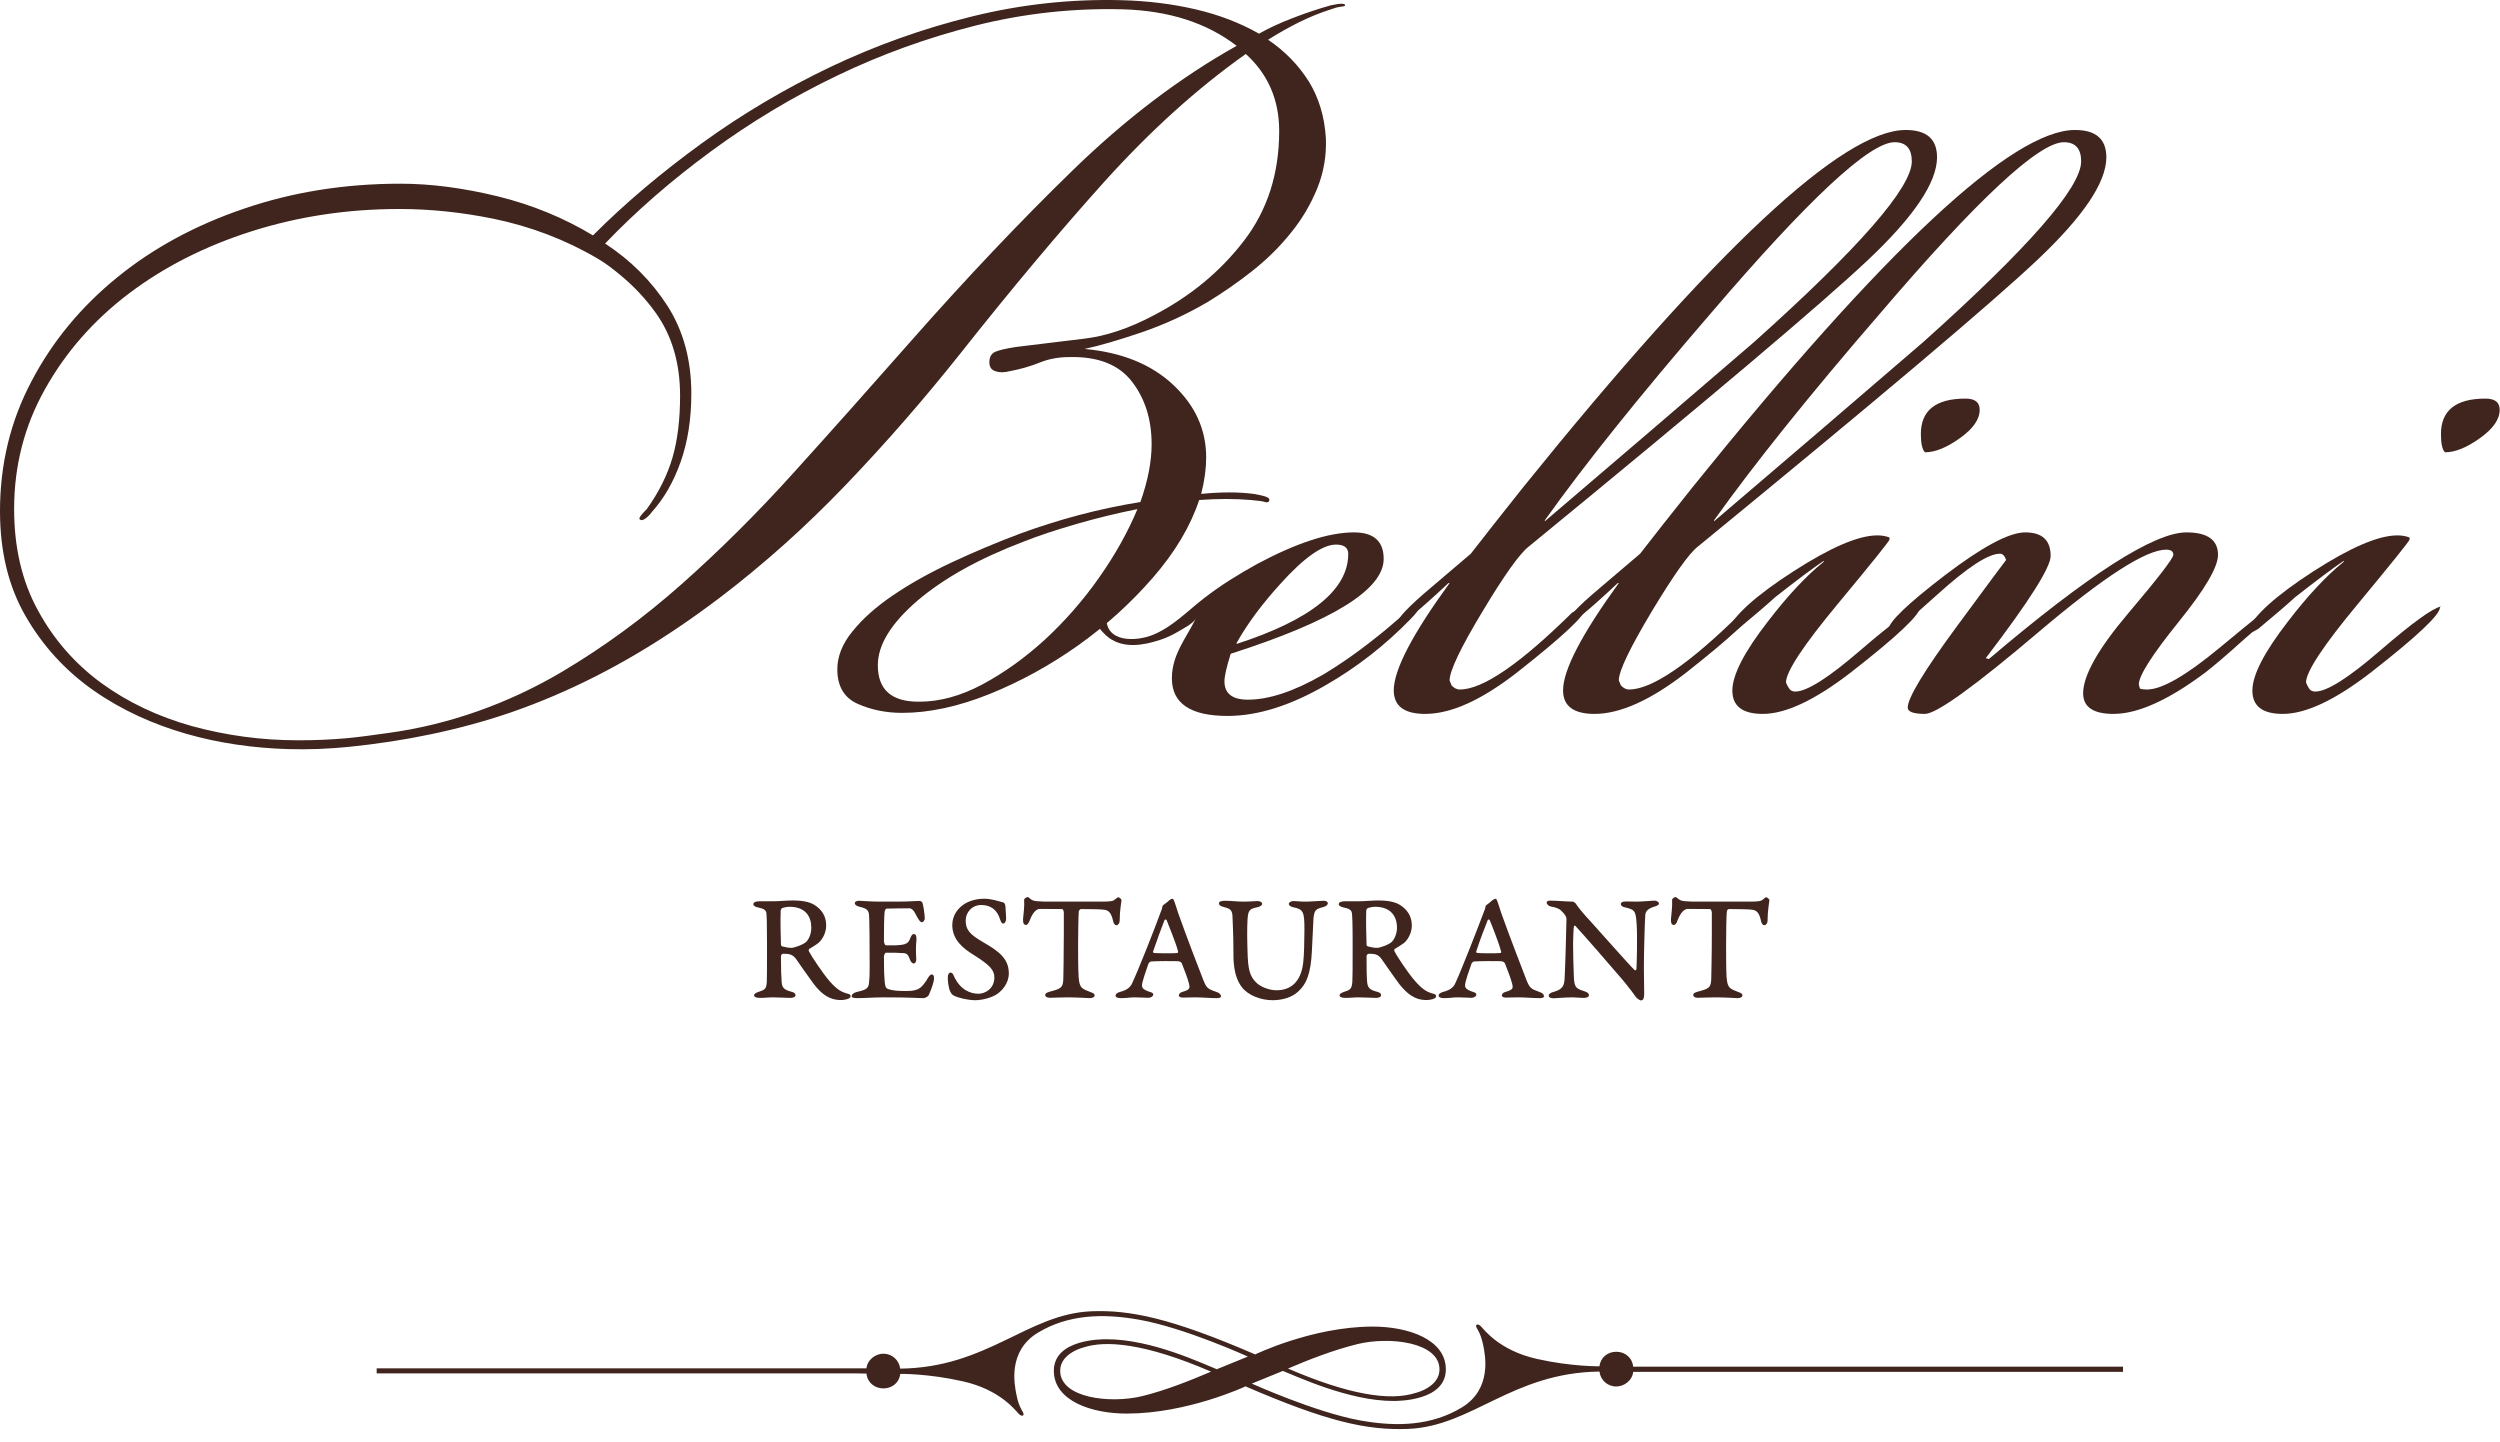
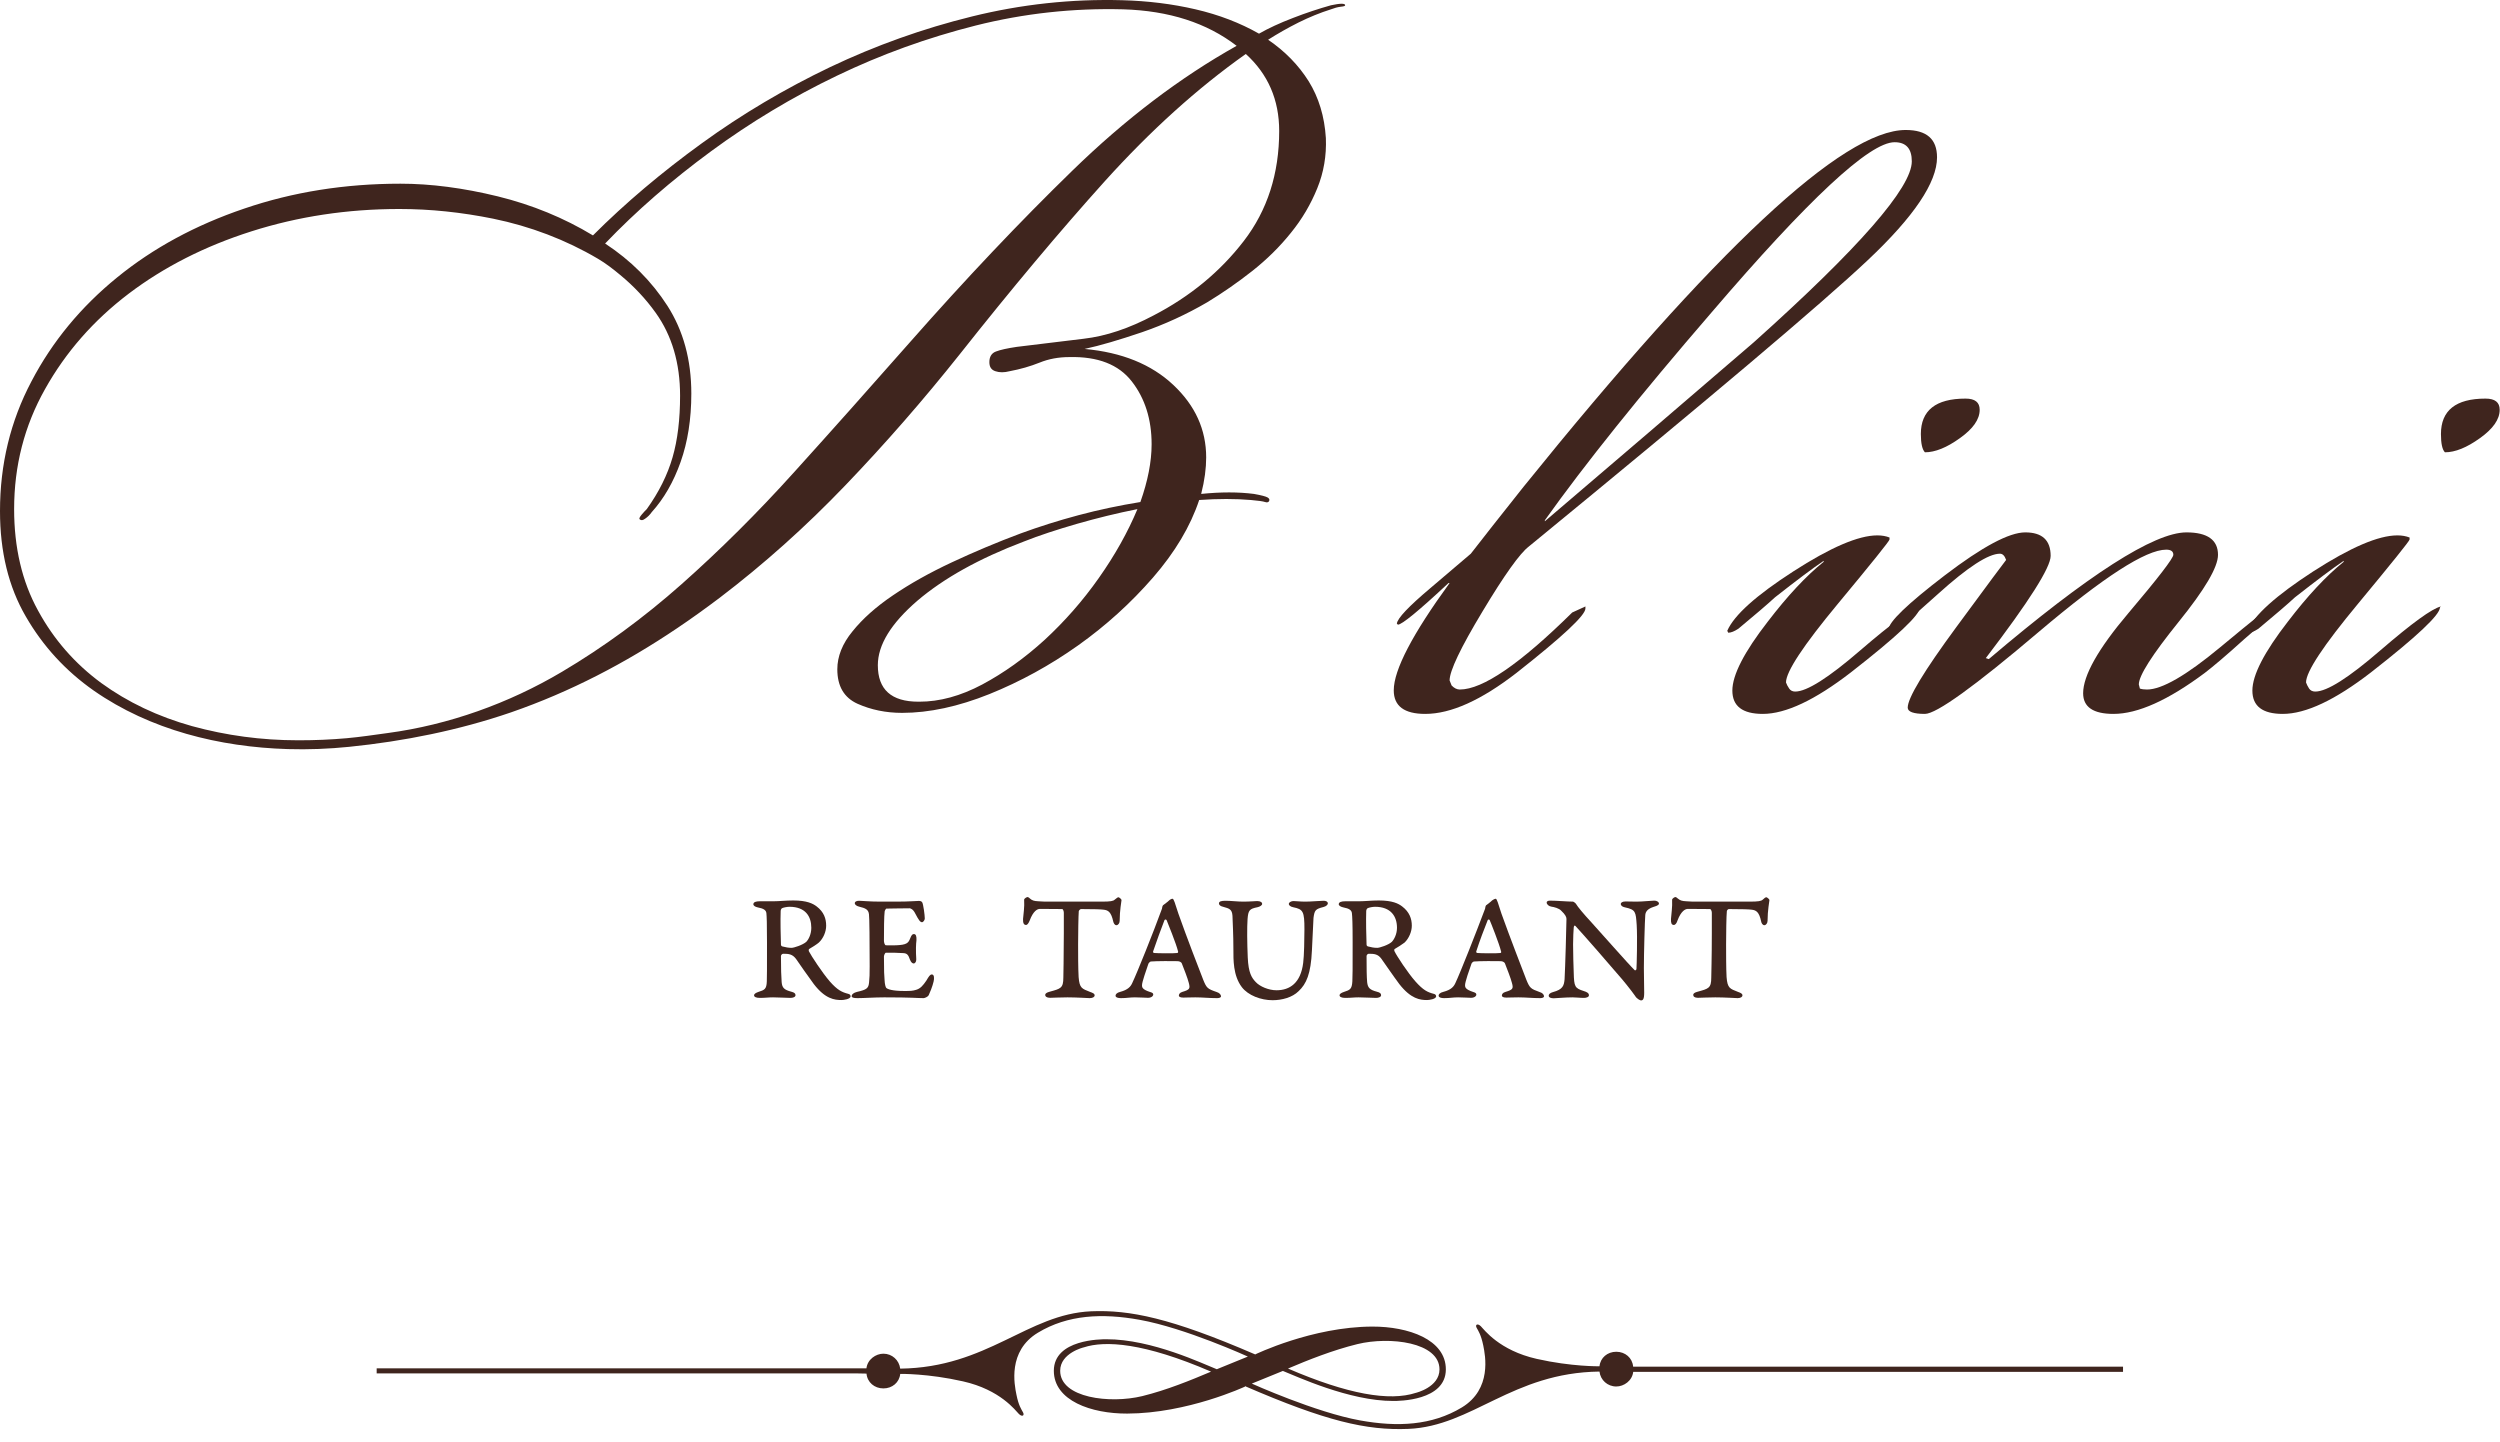
<svg xmlns="http://www.w3.org/2000/svg" width="189" height="109" viewBox="0 0 189 109" fill="none">
  <path d="M83.068 43.701C81.844 45.44 80.47 46.994 78.974 48.375C77.46 49.755 75.887 50.876 74.255 51.749C72.622 52.617 71.04 53.048 69.505 53.048H69.43C67.386 53.048 66.364 52.128 66.364 50.291C66.364 48.754 67.36 47.137 69.342 45.424C71.343 43.716 74.03 42.219 77.403 40.94C78.57 40.475 79.916 40.038 81.421 39.601C82.931 39.17 84.444 38.795 85.99 38.489C85.264 40.225 84.294 41.964 83.068 43.701V43.701ZM81.08 12.891C77.088 16.773 73.002 21.093 68.814 25.847C65.802 29.268 62.886 32.542 60.077 35.651C57.27 38.769 54.416 41.601 51.531 44.161C48.65 46.716 45.636 48.92 42.488 50.787C38.465 53.174 33.928 54.798 29.319 55.417C28.28 55.558 27.246 55.716 26.204 55.81C25.023 55.914 23.831 55.966 22.604 55.966H22.533C19.77 55.966 17.104 55.604 14.517 54.895C11.934 54.171 9.654 53.088 7.654 51.635C5.667 50.174 4.066 48.351 2.871 46.15C1.666 43.958 1.068 41.4 1.068 38.489C1.068 35.216 1.841 32.193 3.407 29.412C4.969 26.622 7.073 24.22 9.728 22.203C12.391 20.186 15.48 18.613 19.001 17.492C22.533 16.367 26.258 15.8 30.191 15.8C32.541 15.8 34.904 16.05 37.28 16.532C40.083 17.105 42.766 18.124 45.194 19.556C45.793 19.906 46.358 20.344 46.892 20.791C47.908 21.628 48.816 22.588 49.58 23.66C50.798 25.369 51.414 27.456 51.414 29.905C51.414 31.697 51.23 33.253 50.844 34.581C50.46 35.907 49.81 37.214 48.896 38.489C48.785 38.59 48.66 38.733 48.507 38.91C48.357 39.092 48.303 39.204 48.357 39.256C48.462 39.357 48.593 39.349 48.771 39.214C48.953 39.092 49.124 38.926 49.271 38.717C50.193 37.699 50.921 36.432 51.455 34.922C51.989 33.417 52.264 31.697 52.264 29.752C52.264 27.197 51.654 24.99 50.46 23.123C49.259 21.256 47.69 19.686 45.747 18.41C48.096 15.953 50.764 13.634 53.76 11.433C56.743 9.242 59.918 7.333 63.26 5.73C66.608 4.118 70.109 2.852 73.754 1.932C77.411 1.012 81.131 0.606 84.912 0.705C88.38 0.809 91.238 1.731 93.49 3.465C89.203 5.867 85.064 9.013 81.08 12.891V12.891ZM100.621 0.399C99.696 0.658 98.742 0.972 97.749 1.358C96.751 1.739 95.895 2.137 95.181 2.545C93.752 1.731 92.15 1.116 90.382 0.705C88.623 0.296 86.773 0.068 84.833 0.016C81.004 -0.088 77.221 0.322 73.49 1.243C69.765 2.16 66.191 3.442 62.761 5.071C59.339 6.709 56.099 8.626 53.067 10.825C50.034 13.021 47.278 15.344 44.827 17.797C42.633 16.471 40.234 15.485 37.632 14.845C35.021 14.207 32.567 13.887 30.27 13.887C26.08 13.887 22.141 14.514 18.468 15.768C14.782 17.017 11.579 18.753 8.85 20.978C6.119 23.201 3.955 25.816 2.378 28.831C0.784 31.847 0 35.115 0 38.642C0 41.702 0.645 44.366 1.954 46.612C3.254 48.864 4.969 50.722 7.088 52.209C11.349 55.183 16.607 56.478 21.755 56.631C23.297 56.678 24.862 56.616 26.399 56.46C30.529 56.041 34.697 55.207 38.636 53.854C43.11 52.305 47.272 50.135 51.19 47.493C52.289 46.755 53.351 45.988 54.404 45.195C57.733 42.661 60.899 39.832 63.913 36.687C66.924 33.547 69.807 30.241 72.573 26.762C76.451 21.859 80.104 17.5 83.526 13.697C86.959 9.894 90.502 6.683 94.183 4.08C95.87 5.61 96.707 7.554 96.707 9.902C96.707 13.12 95.818 15.896 94.032 18.218C92.241 20.547 89.963 22.418 87.207 23.848C85.371 24.82 83.615 25.416 81.92 25.61C80.228 25.816 78.553 26.021 76.863 26.224C76.148 26.331 75.625 26.445 75.291 26.575C74.964 26.697 74.796 26.971 74.796 27.377C74.796 27.736 74.941 27.966 75.256 28.065C75.558 28.169 75.921 28.169 76.321 28.065C77.138 27.912 77.897 27.693 78.59 27.415C79.28 27.134 80.029 26.995 80.85 26.995C82.991 26.945 84.566 27.553 85.56 28.831C86.557 30.108 87.062 31.697 87.062 33.583C87.062 34.917 86.773 36.37 86.213 37.953C84.629 38.211 83.068 38.538 81.54 38.947C80.004 39.357 78.553 39.817 77.164 40.327C75.381 40.992 73.65 41.722 71.959 42.513C70.271 43.303 68.791 44.135 67.514 45.003C66.23 45.871 65.214 46.779 64.453 47.725C63.68 48.663 63.301 49.63 63.301 50.595C63.301 51.874 63.808 52.742 64.828 53.204C65.853 53.662 66.98 53.893 68.198 53.893C70.245 53.893 72.443 53.418 74.796 52.474C77.138 51.53 79.376 50.303 81.5 48.796C83.618 47.291 85.501 45.578 87.168 43.662C88.832 41.746 89.998 39.788 90.658 37.8C92.088 37.699 93.389 37.699 94.565 37.8C95.124 37.846 95.487 37.901 95.639 37.953C95.793 38.005 95.895 37.977 95.947 37.878C95.995 37.771 95.956 37.68 95.827 37.607C95.709 37.535 95.36 37.439 94.795 37.34C93.618 37.189 92.292 37.189 90.809 37.34C91.07 36.318 91.187 35.399 91.187 34.581C91.187 32.482 90.362 30.662 88.703 29.102C87.047 27.542 84.808 26.635 81.995 26.38C83.175 26.126 84.612 25.699 86.326 25.119C88.041 24.529 89.691 23.771 91.27 22.85C92.44 22.139 93.58 21.347 94.681 20.479C95.778 19.611 96.751 18.652 97.591 17.603C98.443 16.558 99.098 15.433 99.587 14.23C100.073 13.036 100.289 11.768 100.236 10.442C100.135 8.805 99.696 7.37 98.937 6.144C98.165 4.918 97.146 3.874 95.87 3.004C96.59 2.545 97.348 2.114 98.165 1.703C98.986 1.295 99.808 0.962 100.621 0.705C100.879 0.606 101.118 0.539 101.349 0.511C101.581 0.489 101.695 0.453 101.695 0.399C101.695 0.245 101.334 0.245 100.621 0.399" fill="#3F251E" />
-   <path d="M101.927 41.873C101.927 41.408 101.617 41.171 101.001 41.171C99.982 41.171 98.576 42.162 96.79 44.148C95.415 45.656 94.313 47.142 93.49 48.603V48.681C99.111 46.859 101.927 44.587 101.927 41.873ZM107.281 45.921C107.281 46.074 107.058 46.381 106.601 46.841C104.705 48.783 102.61 50.42 100.312 51.749C97.612 53.327 95.103 54.125 92.803 54.125C89.998 54.125 88.595 53.173 88.595 51.286C88.595 49.487 89.656 48.283 90.406 46.755C90.224 47.135 89.413 47.54 89.058 47.756C88.623 48.013 88.18 48.221 87.704 48.375C86.463 48.788 84.962 49.048 83.834 48.216C83.288 47.829 82.059 46.396 82.813 45.739C82.97 45.593 83.482 45.593 83.635 45.739C83.869 45.965 83.66 46.331 83.648 46.612C83.526 48.603 85.89 48.523 87.191 47.982C88.658 47.377 89.785 46.183 91.026 45.224C92.278 44.252 93.624 43.42 95.013 42.651C97.996 41.052 100.45 40.248 102.363 40.248C103.86 40.248 104.606 40.919 104.606 42.253C104.606 44.566 100.752 46.958 93.039 49.425C92.72 50.452 92.569 51.146 92.569 51.504C92.569 52.435 93.167 52.895 94.339 52.895C95.921 52.895 97.785 52.282 99.93 51.055C101.412 50.186 103.021 49.04 104.76 47.608C106.239 46.331 107.006 45.692 107.058 45.692C107.211 45.692 107.281 45.772 107.281 45.921" fill="#3F251E" />
  <path d="M144.532 12.197C144.532 11.233 144.099 10.752 143.231 10.752C141.34 10.752 136.721 15.054 129.356 23.663C123.994 29.878 119.806 35.102 116.791 39.331V39.407C122.049 34.922 127.318 30.415 132.582 25.881C140.549 18.747 144.532 14.183 144.532 12.197V12.197ZM146.44 11.895C146.44 13.786 144.696 16.382 141.2 19.672C137.699 22.972 129.156 30.188 115.571 41.322C114.903 41.834 113.731 43.469 112.078 46.225C110.411 48.991 109.59 50.722 109.59 51.442L109.741 51.821C109.938 52.027 110.146 52.128 110.359 52.128C112.096 52.128 114.924 50.186 118.859 46.305L119.858 45.848V46.001C119.858 46.519 118.116 48.141 114.641 50.876C111.984 52.934 109.691 53.971 107.747 53.971C106.158 53.971 105.368 53.376 105.368 52.191C105.368 50.646 106.775 47.948 109.59 44.078H109.507C107.258 46.183 105.979 47.225 105.683 47.225L105.602 47.147C105.646 46.74 106.494 45.848 108.129 44.468C109.156 43.594 110.175 42.726 111.194 41.86C112.062 40.737 113.39 39.053 115.179 36.802C129.689 18.818 139.323 9.827 144.072 9.827C145.659 9.827 146.44 10.515 146.44 11.895" fill="#3F251E" />
-   <path d="M157.335 12.197C157.335 11.233 156.899 10.752 156.031 10.752C154.143 10.752 149.513 15.054 142.161 23.663C136.783 29.878 132.606 35.102 129.585 39.331V39.407C134.849 34.922 140.111 30.415 145.372 25.881C153.343 18.747 157.335 14.183 157.335 12.197V12.197ZM159.24 11.895C159.24 13.786 157.491 16.382 154 19.672C150.499 22.972 141.951 30.188 128.358 41.322C127.695 41.834 126.533 43.469 124.872 46.225C123.221 48.991 122.382 50.722 122.382 51.442L122.541 51.821C122.741 52.027 122.946 52.128 123.146 52.128C124.888 52.128 127.724 50.186 131.659 46.305L132.653 45.848V46.001C132.653 46.519 130.914 48.141 127.441 50.876C124.784 52.934 122.478 53.971 120.544 53.971C118.961 53.971 118.168 53.376 118.168 52.191C118.168 50.646 119.58 47.948 122.382 44.078H122.304C120.06 46.183 118.784 47.225 118.478 47.225L118.399 47.147C118.452 46.74 119.286 45.848 120.929 44.468C121.945 43.594 122.969 42.726 123.994 41.86C124.862 40.737 126.185 39.053 127.981 36.802C142.481 18.818 152.123 9.827 156.872 9.827C158.456 9.827 159.24 10.515 159.24 11.895" fill="#3F251E" />
  <path d="M149.664 30.98C149.664 31.697 149.171 32.412 148.172 33.121C147.179 33.838 146.292 34.194 145.525 34.194C145.328 33.995 145.216 33.536 145.216 32.814C145.216 31.031 146.339 30.134 148.596 30.134C149.313 30.134 149.664 30.415 149.664 30.98ZM145.148 45.921C145.148 46.482 143.409 48.12 139.929 50.831C137.217 52.924 135.003 53.971 133.266 53.971C131.732 53.971 130.966 53.384 130.966 52.209C130.966 51.031 131.857 49.295 133.645 46.994C135.132 45.053 136.533 43.547 137.867 42.474V42.401C137.043 42.957 135.816 43.88 134.192 45.156C133.576 45.723 132.653 46.506 131.42 47.532C131.116 47.732 130.861 47.834 130.656 47.834L130.581 47.688C131.098 46.506 132.752 45.019 135.569 43.202C138.375 41.39 140.5 40.475 141.925 40.475C142.284 40.475 142.588 40.532 142.848 40.636V40.786C142.848 40.888 141.545 42.513 138.936 45.656C136.333 48.796 135.021 50.779 135.021 51.595C135.08 51.749 135.153 51.902 135.263 52.056C135.367 52.209 135.517 52.282 135.72 52.282C136.593 52.282 138.228 51.247 140.625 49.178C143.02 47.114 144.551 46.001 145.216 45.848L145.148 45.921Z" fill="#3F251E" />
  <path d="M169.663 48.322C168.295 49.563 167.291 50.407 166.677 50.876C163.917 52.934 161.619 53.971 159.779 53.971C158.251 53.971 157.485 53.452 157.485 52.411C157.485 51.073 158.615 49.056 160.896 46.365C163.171 43.68 164.304 42.201 164.304 41.941C164.304 41.686 164.125 41.554 163.767 41.554C162.227 41.554 159.025 43.625 154.148 47.756C149.269 51.902 146.388 53.971 145.525 53.971C144.663 53.971 144.223 53.81 144.223 53.496C144.223 52.768 145.451 50.735 147.901 47.405C150.353 44.078 151.605 42.388 151.663 42.331C151.551 42.014 151.4 41.86 151.195 41.86C150.327 41.86 148.772 42.866 146.529 44.889C144.283 46.906 143.132 47.917 143.079 47.917C142.871 47.917 142.769 47.813 142.769 47.603C142.769 47.033 144.189 45.668 147.02 43.501C149.859 41.335 151.889 40.248 153.108 40.248C154.395 40.248 155.029 40.844 155.029 42.027C155.029 42.9 153.392 45.479 150.127 49.753L150.353 49.828C157.865 43.446 162.851 40.248 165.297 40.248C166.88 40.248 167.681 40.815 167.681 41.946C167.681 42.879 166.677 44.577 164.684 47.041C162.697 49.51 161.695 51.078 161.695 51.744L161.775 52.056C161.923 52.105 162.1 52.128 162.311 52.128C163.436 52.128 165.269 51.073 167.829 48.949C170.377 46.831 171.711 45.772 171.809 45.772C171.913 45.825 172.023 45.871 172.121 45.921C172.121 46.129 171.303 46.932 169.663 48.322" fill="#3F251E" />
  <path d="M188.976 30.98C188.976 31.697 188.483 32.412 187.487 33.121C186.491 33.838 185.612 34.194 184.837 34.194C184.637 33.995 184.536 33.536 184.536 32.814C184.536 31.031 185.657 30.134 187.903 30.134C188.623 30.134 188.976 30.415 188.976 30.98ZM184.461 45.921C184.461 46.482 182.719 48.12 179.247 50.831C176.537 52.924 174.317 53.971 172.576 53.971C171.043 53.971 170.28 53.384 170.28 52.209C170.28 51.031 171.18 49.295 172.963 46.994C174.448 45.053 175.849 43.547 177.18 42.474V42.401C176.361 42.957 175.129 43.88 173.501 45.156C172.888 45.723 171.963 46.506 170.736 47.532C170.433 47.732 170.177 47.834 169.976 47.834L169.893 47.688C170.413 46.506 172.075 45.019 174.875 43.202C177.689 41.39 179.805 40.475 181.243 40.475C181.596 40.475 181.897 40.532 182.165 40.636V40.786C182.165 40.888 180.86 42.513 178.256 45.656C175.653 48.796 174.336 50.779 174.336 51.595C174.393 51.749 174.468 51.902 174.569 52.056C174.673 52.209 174.829 52.282 175.037 52.282C175.916 52.282 177.549 51.247 179.943 49.178C182.337 47.114 183.865 46.001 184.536 45.848L184.461 45.921" fill="#3F251E" />
  <path d="M59.683 68.553C59.535 68.553 59.263 68.6 59.152 68.647C59.077 68.667 59.019 68.773 59.019 68.88C58.991 69.541 59.019 70.809 59.04 71.409C59.04 71.477 59.077 71.527 59.143 71.55C59.399 71.618 59.625 71.657 59.84 71.657C60.021 71.657 60.684 71.443 60.953 71.204C61.138 71.015 61.335 70.614 61.335 70.141C61.335 69.283 60.895 68.553 59.683 68.553ZM61.909 71.254C61.822 71.345 61.286 71.69 61.184 71.737C61.138 71.742 61.13 71.852 61.151 71.913C61.319 72.249 62.19 73.575 62.738 74.202C63.314 74.852 63.648 75.013 64.139 75.137C64.262 75.163 64.304 75.249 64.304 75.319C64.304 75.54 63.759 75.603 63.62 75.603C63.095 75.603 62.391 75.525 61.525 74.397C61.101 73.83 60.401 72.813 60.185 72.502C59.905 72.122 59.617 72.104 59.209 72.104C59.114 72.104 59.04 72.21 59.04 72.28C59.04 73.224 59.061 73.83 59.093 74.249C59.13 74.677 59.275 74.828 59.828 74.974C60.046 75.031 60.141 75.103 60.141 75.236C60.141 75.377 59.944 75.441 59.757 75.441C59.473 75.441 58.854 75.4 58.442 75.4C58.063 75.4 57.873 75.441 57.44 75.441C57.144 75.441 57.008 75.358 57.008 75.249C57.008 75.137 57.132 75.062 57.334 74.989C57.803 74.841 57.952 74.781 57.971 74.186C57.985 73.765 57.985 73.373 57.985 71.238C57.985 69.787 57.964 69.302 57.94 69.046C57.919 68.813 57.742 68.683 57.288 68.6C57.085 68.558 56.954 68.467 56.954 68.361C56.954 68.189 57.177 68.137 57.42 68.137H58.459C58.917 68.137 59.399 68.075 59.963 68.075C61.01 68.075 61.455 68.311 61.736 68.524C62.292 68.945 62.458 69.455 62.458 69.985C62.458 70.422 62.251 70.934 61.909 71.254" fill="#3F251E" />
  <path d="M67.742 68.163C68.805 68.163 69.16 68.111 69.44 68.111C69.568 68.111 69.658 68.121 69.72 68.22C69.798 68.337 69.914 69.182 69.914 69.436C69.914 69.559 69.798 69.72 69.704 69.72C69.568 69.72 69.457 69.564 69.193 69.062C69.031 68.725 68.826 68.667 68.768 68.667C68.093 68.667 67.177 68.691 67.004 68.691C66.975 68.691 66.884 68.849 66.88 68.906C66.834 69.237 66.826 70.315 66.826 71.131C66.826 71.23 66.88 71.464 66.975 71.464C67.09 71.464 67.556 71.477 67.742 71.464C68.537 71.433 68.674 71.295 68.805 70.952C68.9 70.71 68.97 70.614 69.085 70.614C69.247 70.614 69.3 70.775 69.284 71.09C69.267 71.212 69.247 71.443 69.247 71.657C69.247 71.913 69.247 72.259 69.267 72.45C69.292 72.754 69.143 72.84 69.085 72.84C68.995 72.84 68.88 72.78 68.789 72.54C68.674 72.197 68.578 72.085 68.332 72.057C67.848 72.025 67.514 72.025 66.975 72.025C66.909 72.025 66.826 72.22 66.826 72.314C66.826 73.413 66.847 73.809 66.873 74.074C66.884 74.415 66.958 74.651 67.004 74.688C67.107 74.781 67.45 74.919 68.372 74.919C68.851 74.919 68.995 74.911 69.267 74.828C69.58 74.734 69.778 74.51 70.034 74.131C70.224 73.809 70.31 73.669 70.45 73.669C70.636 73.669 70.636 73.975 70.581 74.202C70.508 74.547 70.273 75.114 70.216 75.223C70.141 75.385 69.87 75.459 69.828 75.459C69.337 75.459 68.998 75.4 66.847 75.4C66.097 75.4 65.335 75.459 64.819 75.459C64.526 75.459 64.386 75.41 64.386 75.319C64.386 75.174 64.526 75.054 64.783 74.989C65.541 74.818 65.66 74.708 65.702 74.266C65.738 73.942 65.747 73.645 65.747 73.053C65.747 71.23 65.73 69.332 65.694 69.117C65.651 68.747 65.417 68.657 64.947 68.542C64.737 68.493 64.621 68.376 64.621 68.29C64.621 68.15 64.786 68.098 64.947 68.098C65.145 68.098 65.747 68.163 66.533 68.163H67.742" fill="#3F251E" />
-   <path d="M75.867 68.23C75.946 68.246 76.015 68.436 76.015 68.558C76.015 68.708 76.063 69.237 76.063 69.416C76.063 69.663 75.974 69.821 75.821 69.821C75.721 69.821 75.658 69.635 75.62 69.549C75.393 68.773 74.897 68.418 74.177 68.418C73.476 68.418 73.006 68.987 73.006 69.582C73.006 70.279 73.291 70.635 74.341 71.238C75.512 71.913 76.267 72.475 76.267 73.588C76.267 74.352 75.736 74.919 75.359 75.163C74.948 75.434 74.238 75.616 73.727 75.616C73.188 75.616 72.268 75.41 72.005 75.202C71.947 75.153 71.905 75.088 71.84 74.963C71.699 74.659 71.653 74.186 71.653 73.9C71.653 73.645 71.757 73.528 71.847 73.528C72.013 73.528 72.057 73.658 72.128 73.817C72.59 74.828 73.361 75.127 73.97 75.127C74.474 75.127 75.174 74.745 75.174 73.9C75.174 73.323 74.831 72.962 73.57 72.166C72.874 71.737 71.992 71.075 71.992 69.936C71.992 69.158 72.466 68.615 72.932 68.327C73.306 68.098 73.846 67.944 74.403 67.944C74.948 67.944 75.447 68.121 75.867 68.23" fill="#3F251E" />
  <path d="M83.295 68.163C83.954 68.163 84.164 68.121 84.271 68.015C84.413 67.908 84.49 67.832 84.552 67.832C84.603 67.832 84.786 67.965 84.786 68.054C84.786 68.137 84.647 68.826 84.647 69.613C84.647 69.787 84.534 69.946 84.4 69.946C84.264 69.946 84.193 69.787 84.164 69.675C83.999 68.93 83.774 68.813 83.438 68.773C83.267 68.747 82.721 68.725 81.724 68.725C81.675 68.725 81.576 68.813 81.556 68.88C81.527 69.205 81.505 70.635 81.505 71.383C81.505 72.104 81.505 73.19 81.544 73.866C81.608 74.724 81.807 74.745 82.405 74.987C82.61 75.062 82.756 75.114 82.756 75.257C82.756 75.351 82.631 75.459 82.384 75.459C82.277 75.459 81.412 75.4 80.702 75.4C80.002 75.4 79.709 75.434 79.386 75.434C79.132 75.434 79.017 75.335 79.017 75.21C79.017 75.114 79.132 75.031 79.354 74.974C80.19 74.745 80.389 74.708 80.389 73.9C80.389 73.658 80.425 72.416 80.425 70.552V69C80.425 68.859 80.348 68.725 80.31 68.725C80.01 68.725 78.765 68.713 78.621 68.713C78.426 68.713 78.118 68.859 77.845 69.59C77.766 69.793 77.66 69.928 77.577 69.928C77.379 69.928 77.335 69.754 77.342 69.473C77.367 69.106 77.463 68.587 77.425 68.03C77.413 67.924 77.631 67.815 77.68 67.815C77.709 67.815 77.788 67.849 77.857 67.924C78.03 68.075 78.164 68.121 78.5 68.137C78.987 68.163 78.885 68.163 79.263 68.163H83.295" fill="#3F251E" />
  <path d="M89.062 71.927C88.92 71.34 88.273 69.754 88.197 69.564C88.153 69.489 88.064 69.507 88.034 69.564C87.783 70.208 87.442 71.144 87.175 71.927C87.165 71.974 87.175 72.039 87.255 72.046C87.475 72.07 88.802 72.085 89.007 72.046C89.041 72.046 89.086 71.974 89.062 71.927V71.927ZM89.086 69.07C89.689 70.783 90.686 73.365 90.968 74.082C91.217 74.695 91.291 74.758 91.955 74.987C92.206 75.062 92.309 75.202 92.309 75.33C92.309 75.4 92.19 75.459 92.023 75.459C91.385 75.459 90.94 75.4 90.365 75.4C89.833 75.4 89.833 75.418 89.463 75.418C89.223 75.418 89.122 75.351 89.122 75.27C89.122 75.174 89.177 75.046 89.387 74.987C89.954 74.818 89.983 74.734 89.874 74.311C89.795 73.975 89.482 73.182 89.343 72.829C89.321 72.754 89.177 72.665 89.032 72.665C88.802 72.652 87.38 72.652 87.01 72.689C86.951 72.689 86.851 72.792 86.82 72.857C86.659 73.341 86.335 74.236 86.335 74.485C86.335 74.635 86.353 74.799 86.921 74.987C87.086 75.031 87.185 75.08 87.185 75.174C87.194 75.285 87.062 75.434 86.786 75.434C86.659 75.434 86.143 75.4 85.797 75.4C85.394 75.4 85.179 75.459 84.742 75.459C84.523 75.459 84.346 75.41 84.334 75.278C84.334 75.163 84.442 75.046 84.683 74.987C85.277 74.828 85.48 74.583 85.596 74.321C85.97 73.541 87.222 70.409 87.783 68.862C87.829 68.773 87.865 68.639 87.874 68.542C87.874 68.508 87.931 68.418 87.959 68.413C88.08 68.311 88.273 68.189 88.381 68.075C88.45 68.007 88.582 67.944 88.633 67.944C88.753 67.944 88.818 68.277 89.086 69.07Z" fill="#3F251E" />
  <path d="M92.656 68.098C93.019 68.098 93.582 68.163 93.979 68.163C94.497 68.163 94.879 68.121 95.04 68.121C95.304 68.121 95.418 68.22 95.418 68.337C95.418 68.443 95.237 68.553 95.059 68.587C94.462 68.708 94.368 68.813 94.316 69.473C94.271 70.118 94.282 71.264 94.33 72.385C94.383 73.554 94.625 73.921 94.94 74.249C95.249 74.583 95.917 74.864 96.501 74.864C97.513 74.864 98.336 74.311 98.521 72.792C98.591 72.28 98.615 70.95 98.615 70.26C98.615 68.898 98.521 68.74 97.762 68.587C97.531 68.542 97.432 68.418 97.432 68.337C97.432 68.246 97.559 68.121 97.811 68.121C98.027 68.121 98.245 68.163 98.69 68.163C99.114 68.163 99.808 68.098 100.07 68.098C100.216 68.098 100.385 68.15 100.385 68.303C100.385 68.376 100.281 68.516 100.052 68.571C99.441 68.725 99.381 68.813 99.301 69.39C99.293 69.541 99.218 70.952 99.181 71.865C99.101 73.621 98.763 74.383 98.175 74.932C97.697 75.41 96.912 75.616 96.205 75.616C95.318 75.616 94.357 75.249 93.884 74.63C93.216 73.754 93.245 72.532 93.245 71.787C93.245 70.661 93.191 69.736 93.175 69.237C93.143 68.74 92.933 68.683 92.483 68.558C92.257 68.508 92.153 68.413 92.153 68.303C92.153 68.137 92.344 68.098 92.656 68.098Z" fill="#3F251E" />
  <path d="M103.954 68.553C103.793 68.553 103.541 68.6 103.424 68.647C103.348 68.667 103.286 68.773 103.286 68.88C103.262 69.541 103.286 70.809 103.312 71.409C103.312 71.477 103.348 71.527 103.416 71.55C103.673 71.618 103.881 71.657 104.12 71.657C104.299 71.657 104.965 71.443 105.222 71.204C105.402 71.015 105.612 70.614 105.612 70.141C105.612 69.283 105.155 68.553 103.954 68.553V68.553ZM106.19 71.254C106.083 71.345 105.553 71.69 105.449 71.737C105.402 71.742 105.394 71.852 105.423 71.913C105.579 72.249 106.449 73.575 107.011 74.202C107.591 74.852 107.916 75.013 108.402 75.137C108.526 75.163 108.571 75.249 108.571 75.319C108.571 75.54 108.025 75.603 107.879 75.603C107.367 75.603 106.67 75.525 105.789 74.397C105.363 73.83 104.669 72.813 104.445 72.502C104.183 72.122 103.881 72.104 103.481 72.104C103.382 72.104 103.312 72.21 103.312 72.28C103.312 73.224 103.32 73.83 103.356 74.249C103.403 74.677 103.546 74.828 104.092 74.974C104.32 75.031 104.411 75.103 104.411 75.236C104.411 75.377 104.211 75.441 104.03 75.441C103.735 75.441 103.13 75.4 102.704 75.4C102.347 75.4 102.137 75.441 101.7 75.441C101.417 75.441 101.271 75.358 101.271 75.249C101.271 75.137 101.391 75.062 101.604 74.989C102.059 74.841 102.205 74.781 102.238 74.186C102.259 73.765 102.259 73.373 102.259 71.238C102.259 69.787 102.233 69.302 102.205 69.046C102.184 68.813 102.009 68.683 101.557 68.6C101.362 68.558 101.209 68.467 101.209 68.361C101.209 68.189 101.432 68.137 101.692 68.137H102.737C103.179 68.137 103.673 68.075 104.235 68.075C105.277 68.075 105.719 68.311 106 68.524C106.556 68.945 106.733 69.455 106.733 69.985C106.733 70.422 106.522 70.934 106.19 71.254" fill="#3F251E" />
  <path d="M113.481 71.927C113.341 71.34 112.707 69.754 112.623 69.564C112.59 69.489 112.491 69.507 112.47 69.564C112.21 70.208 111.857 71.144 111.604 71.927C111.602 71.974 111.604 72.039 111.69 72.046C111.9 72.07 113.221 72.085 113.434 72.046C113.476 72.046 113.51 71.974 113.481 71.927ZM113.51 69.07C114.121 70.783 115.121 73.365 115.397 74.082C115.647 74.695 115.732 74.758 116.367 74.987C116.634 75.062 116.728 75.202 116.728 75.33C116.728 75.4 116.608 75.459 116.453 75.459C115.823 75.459 115.369 75.4 114.788 75.4C114.256 75.4 114.256 75.418 113.879 75.418C113.645 75.418 113.541 75.351 113.541 75.27C113.541 75.174 113.596 75.046 113.819 74.987C114.381 74.818 114.422 74.734 114.303 74.311C114.222 73.975 113.91 73.182 113.772 72.829C113.749 72.754 113.596 72.665 113.463 72.665C113.221 72.652 111.799 72.652 111.438 72.689C111.37 72.689 111.264 72.792 111.243 72.857C111.071 73.341 110.757 74.236 110.757 74.485C110.757 74.635 110.788 74.799 111.355 74.987C111.503 75.031 111.609 75.08 111.609 75.174C111.63 75.285 111.482 75.434 111.209 75.434C111.071 75.434 110.567 75.4 110.232 75.4C109.821 75.4 109.613 75.459 109.169 75.459C108.948 75.459 108.779 75.41 108.758 75.278C108.758 75.163 108.864 75.046 109.111 74.987C109.717 74.828 109.907 74.583 110.026 74.321C110.398 73.541 111.63 70.409 112.21 68.862C112.254 68.773 112.298 68.639 112.301 68.542C112.301 68.508 112.353 68.418 112.39 68.413C112.509 68.311 112.694 68.189 112.8 68.075C112.883 68.007 113.019 67.944 113.063 67.944C113.182 67.944 113.24 68.277 113.51 69.07Z" fill="#3F251E" />
  <path d="M117.175 68.088C117.648 68.088 118.556 68.163 118.917 68.163C118.974 68.163 119.146 68.311 119.148 68.337C119.265 68.542 119.718 69.093 120.295 69.712C120.916 70.388 123.149 72.933 123.585 73.349C123.637 73.383 123.7 73.323 123.716 73.266C123.734 73.029 123.794 70.887 123.734 69.928C123.664 68.93 123.658 68.774 122.863 68.6C122.58 68.542 122.53 68.413 122.53 68.337C122.53 68.254 122.636 68.15 122.884 68.15C123.354 68.15 123.398 68.163 123.716 68.163C124.199 68.163 124.818 68.088 125.049 68.088C125.296 68.088 125.418 68.212 125.418 68.303C125.418 68.376 125.382 68.457 124.981 68.571C124.573 68.708 124.409 68.906 124.384 69.169C124.349 69.549 124.277 72.046 124.277 73.19C124.277 73.715 124.301 74.51 124.301 75.054C124.301 75.558 124.199 75.631 124.054 75.631C123.996 75.631 123.736 75.509 123.611 75.286C123.315 74.864 122.689 74.082 122.356 73.715C121.919 73.19 119.627 70.562 119.099 69.998C119.031 69.936 118.99 69.998 118.974 70.118C118.956 70.373 118.925 70.887 118.925 71.394C118.925 71.927 118.956 73.224 118.974 73.554C119 74.594 119.06 74.708 119.723 74.919C120.001 75.005 120.123 75.088 120.123 75.249C120.123 75.385 119.899 75.441 119.752 75.441C119.416 75.441 119.176 75.4 118.888 75.4C118.329 75.4 117.607 75.47 117.458 75.47C117.264 75.47 117.082 75.418 117.082 75.27C117.082 75.164 117.188 75.062 117.396 75.005C118.163 74.8 118.236 74.51 118.282 74.032C118.329 73.242 118.425 69.853 118.425 69.473C118.425 69.327 118.34 69.143 118.028 68.849C117.864 68.667 117.495 68.571 117.282 68.542C117.099 68.516 116.928 68.376 116.928 68.23C116.928 68.15 117.014 68.088 117.175 68.088" fill="#3F251E" />
  <path d="M132.274 68.163C132.941 68.163 133.146 68.121 133.261 68.015C133.385 67.908 133.456 67.832 133.541 67.832C133.576 67.832 133.768 67.965 133.768 68.054C133.768 68.137 133.628 68.826 133.628 69.613C133.628 69.787 133.511 69.946 133.385 69.946C133.251 69.946 133.167 69.787 133.146 69.675C132.993 68.93 132.757 68.813 132.432 68.773C132.25 68.747 131.701 68.725 130.703 68.725C130.646 68.725 130.555 68.813 130.55 68.88C130.513 69.205 130.493 70.635 130.493 71.383C130.493 72.104 130.493 73.19 130.529 73.866C130.596 74.724 130.786 74.745 131.392 74.987C131.597 75.062 131.73 75.114 131.73 75.257C131.73 75.351 131.605 75.459 131.369 75.459C131.259 75.459 130.394 75.4 129.676 75.4C128.985 75.4 128.683 75.434 128.361 75.434C128.114 75.434 128.007 75.335 128.007 75.21C128.007 75.114 128.114 75.031 128.338 74.974C129.172 74.745 129.372 74.708 129.372 73.9C129.372 73.658 129.414 72.416 129.414 70.552V69C129.414 68.859 129.328 68.725 129.289 68.725C128.993 68.725 127.753 68.713 127.597 68.713C127.42 68.713 127.092 68.859 126.819 69.59C126.762 69.793 126.645 69.928 126.552 69.928C126.349 69.928 126.318 69.754 126.326 69.473C126.349 69.106 126.44 68.587 126.412 68.03C126.406 67.924 126.609 67.815 126.658 67.815C126.697 67.815 126.762 67.849 126.838 67.924C127.017 68.075 127.15 68.121 127.493 68.137C127.976 68.163 127.865 68.163 128.239 68.163H132.274" fill="#3F251E" />
  <path d="M94.877 102.401C94.877 102.401 99.205 100.298 103.759 100.29C106.463 100.285 109.309 101.26 109.306 103.529C109.301 105.916 105.716 105.913 105.337 105.913C102.009 105.923 97.988 104.036 96.985 103.643L94.636 104.6C94.636 104.6 99.475 106.781 102.826 107.384C105.639 107.894 108.251 107.774 110.513 106.404C112.81 105.014 112.283 102.46 112.137 101.728C111.966 100.904 111.771 100.631 111.633 100.381C111.503 100.145 111.701 100.017 111.953 100.267C112.202 100.519 113.341 102.089 116.175 102.731C118.825 103.329 120.918 103.29 120.918 103.29L120.921 103.295C120.986 102.643 121.524 102.193 122.19 102.193C122.866 102.193 123.409 102.656 123.464 103.316L123.471 103.319L124.113 103.321H160.501V103.711H124.272C124.28 103.711 123.931 103.711 123.461 103.711L123.471 103.714C123.393 104.387 122.767 104.819 122.19 104.819C121.529 104.819 120.996 104.335 120.921 103.693L120.918 103.69C114.303 103.776 111.316 107.821 106.473 108.024C103.289 108.156 100.201 107.423 94.121 104.793V104.827C94.121 104.827 89.771 106.857 85.214 106.867C82.513 106.877 79.667 105.897 79.67 103.628C79.675 101.242 83.259 101.247 83.64 101.247C87.086 101.237 90.988 103.126 91.991 103.514L94.338 102.557C94.338 102.557 89.597 100.394 86.15 99.776C83.338 99.269 80.725 99.385 78.462 100.755C76.165 102.144 76.692 104.696 76.842 105.434C77.007 106.258 77.205 106.524 77.342 106.779C77.471 107.013 77.275 107.145 77.023 106.89C76.773 106.643 75.633 105.068 72.803 104.431C70.15 103.828 68.058 103.867 68.058 103.867L68.057 103.865C67.991 104.517 67.453 104.964 66.785 104.964C66.109 104.964 65.565 104.504 65.508 103.844H65.504L64.863 103.831H28.476V103.446H64.705C64.697 103.446 65.046 103.446 65.515 103.446L65.503 103.443C65.582 102.773 66.209 102.339 66.785 102.339C67.444 102.339 67.976 102.827 68.055 103.469H68.058C74.672 103.384 77.662 99.341 82.498 99.133C85.385 99.016 88.487 99.624 94.877 102.388V102.401V102.401ZM97.372 103.462C101.875 105.404 105.043 105.957 107.047 105.297C107.029 105.302 108.825 104.878 108.825 103.529C108.828 101.468 105.056 101.018 102.62 101.614C100.775 102.066 98.88 102.819 97.372 103.462ZM91.556 103.696C86.474 101.502 83.54 101.332 81.928 101.863C81.945 101.855 80.151 102.281 80.15 103.628C80.147 105.692 83.918 106.139 86.356 105.546C88.201 105.092 90.049 104.335 91.556 103.696Z" fill="#3F251E" />
</svg>